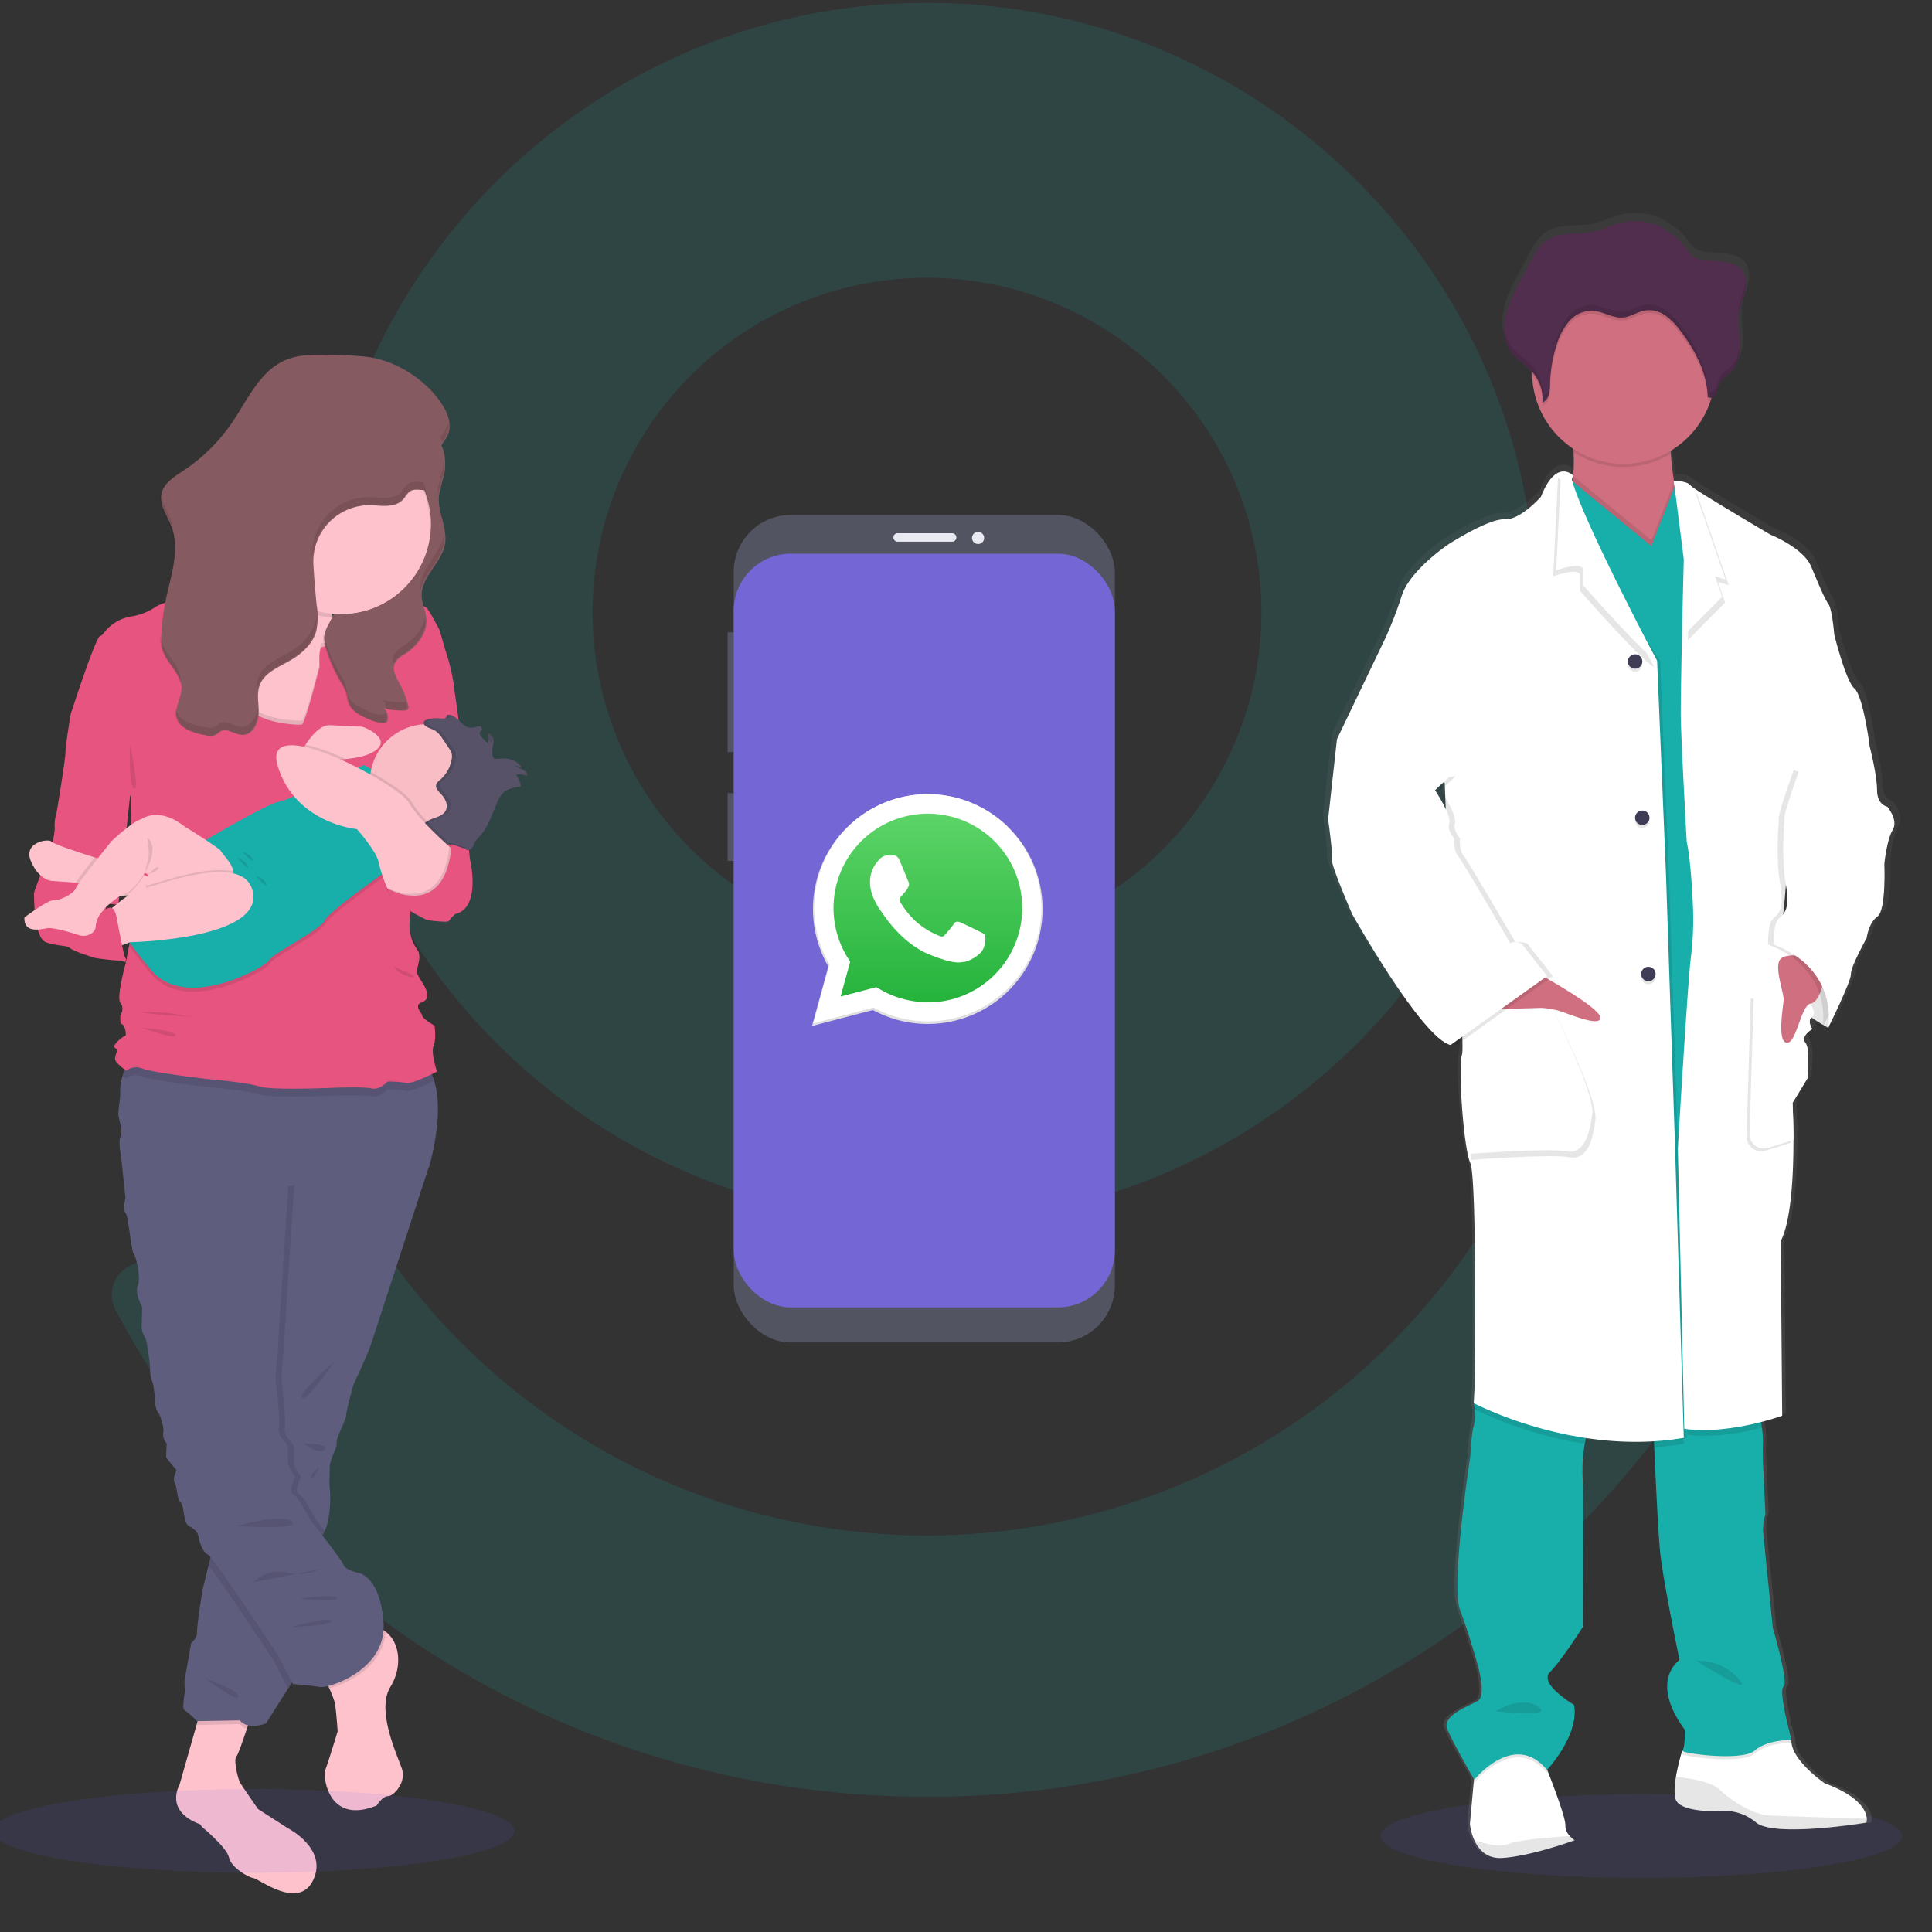
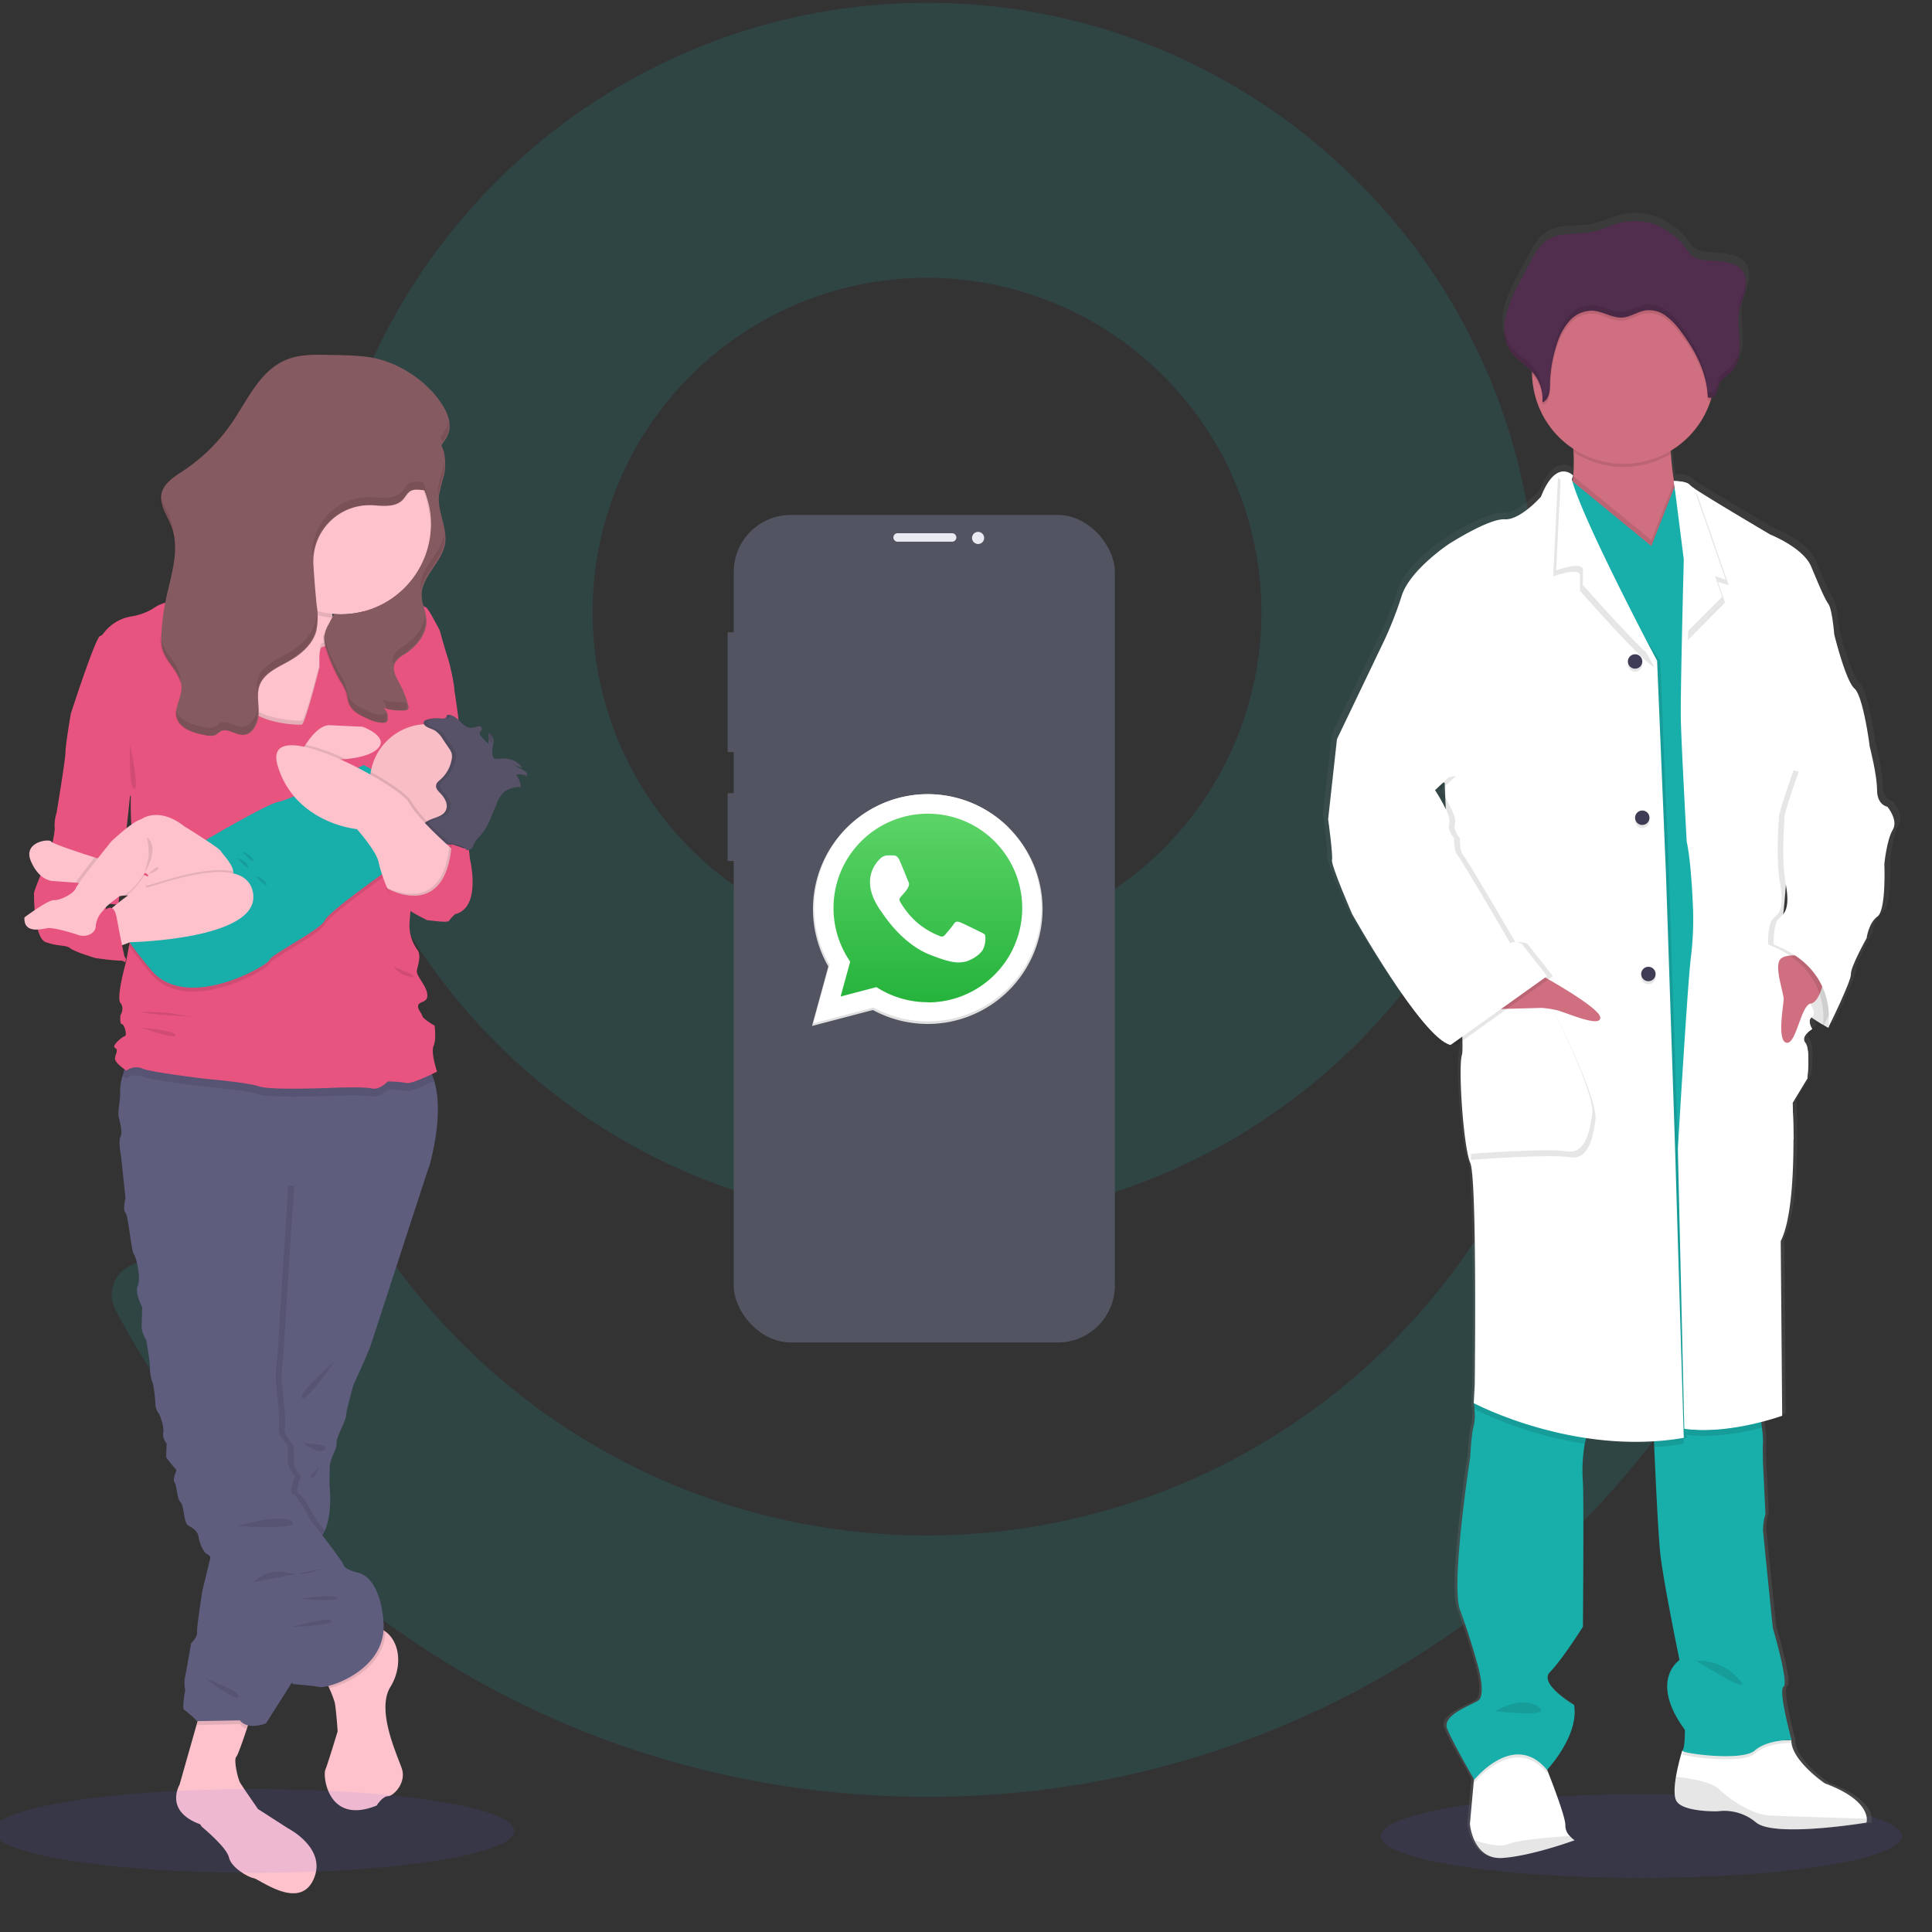
<svg xmlns="http://www.w3.org/2000/svg" id="Capa_1" data-name="Capa 1" viewBox="0 0 500 500">
  <rect x="0" y="0" width="500" height="500" fill="#333333" stroke="none" />
  <defs>
    <style>.cls-1{opacity:0.15;}.cls-2{fill:#18aeaa;}.cls-3{fill:#f5c5cc;}.cls-4{fill:#cc929b;}.cls-13,.cls-5{isolation:isolate;}.cls-11,.cls-13,.cls-5{opacity:0.1;}.cls-6{fill:#fdc2cc;}.cls-7{fill:#5f5d7e;}.cls-8{fill:#e75480;}.cls-9{fill:#f8bdc5;}.cls-10{fill:#585268;}.cls-12{fill:#865a61;}.cls-13{fill:#6c63ff;}.cls-14{fill:url(#Degradado_sin_nombre_3);}.cls-15,.cls-24{fill:#fff;}.cls-16{fill:#cf6f80;}.cls-17{fill:#3f3d56;}.cls-18{fill:#512e4e;}.cls-19{fill:#535461;}.cls-20{fill:#7566d5;}.cls-21{fill:#eaeaf3;}.cls-22{fill:#e0e0e0;}.cls-23{fill:url(#Degradado_sin_nombre_4);}.cls-24{fill-rule:evenodd;}</style>
    <linearGradient id="Degradado_sin_nombre_3" x1="464.34" y1="-36.8" x2="464.34" y2="389" gradientTransform="matrix(1, 0, 0, -1, -47.24, 444.04)" gradientUnits="userSpaceOnUse">
      <stop offset="0" stop-color="gray" stop-opacity="0.25" />
      <stop offset="0.54" stop-color="gray" stop-opacity="0.12" />
      <stop offset="1" stop-color="gray" stop-opacity="0.1" />
    </linearGradient>
    <linearGradient id="Degradado_sin_nombre_4" x1="-367.86" y1="441.06" x2="-367.86" y2="469.1" gradientTransform="matrix(2.04, 0, 0, -2.04, 990.74, 1163.92)" gradientUnits="userSpaceOnUse">
      <stop offset="0" stop-color="#20b038" />
      <stop offset="1" stop-color="#60d66a" />
    </linearGradient>
  </defs>
  <g class="cls-1">
    <path class="cls-2" d="M239.91,316.14c-86.95,0-157.69-70.75-157.69-157.71S153,.74,239.91.74s157.7,70.75,157.7,157.69-70.74,157.71-157.7,157.71m0-244.26a86.56,86.56,0,1,0,86.56,86.55,86.66,86.66,0,0,0-86.56-86.55" />
    <path class="cls-2" d="M239.77,465C151,465,71.35,416.92,29.9,339a8.23,8.23,0,0,1,3.6-11.29l46.07-22.48a8.14,8.14,0,0,1,10.74,3.41,170.22,170.22,0,0,0,298.05,1.55,8.18,8.18,0,0,1,10.79-3.29l45.82,23a8.24,8.24,0,0,1,3.48,11.35A236.5,236.5,0,0,1,239.77,465" />
  </g>
  <polygon class="cls-3" points="58.29 225.82 60.56 344.8 65.81 345.35 64.04 225.34 58.29 225.82" />
  <polygon class="cls-4" points="61.33 223.6 63.92 347.43 65.81 345.35 64.04 225.34 61.33 223.6" />
-   <polygon class="cls-3" points="69.47 228.83 71.73 347.81 76.98 348.36 75.21 228.35 69.47 228.83" />
  <polygon class="cls-4" points="72.5 226.6 75.1 350.44 76.98 348.36 75.21 228.35 72.5 226.6" />
  <polygon class="cls-3" points="80.39 232.09 82.65 351.07 87.9 351.63 86.13 231.62 80.39 232.09" />
  <polygon class="cls-4" points="83.42 229.87 86.02 353.7 87.9 351.63 86.13 231.62 83.42 229.87" />
  <polygon class="cls-3" points="47.62 348.66 42.25 349.17 42.01 215.36 42 206.01 45.58 203.19 45.76 216.19 47.62 348.66" />
  <path class="cls-5" d="M75.77,386.51s-5.11,6.13-4.09,7.84S75.77,386.51,75.77,386.51Z" />
  <path class="cls-5" d="M52.59,380.37s-5.11,6.14-4.09,7.84S52.59,380.37,52.59,380.37Z" />
  <polygon class="cls-3" points="61.17 291.79 61.43 418.4 66.67 419.08 66.92 291.38 61.17 291.79" />
  <polygon class="cls-4" points="64.24 289.48 64.75 421.26 66.67 419.08 66.92 291.38 64.24 289.48" />
  <polygon class="cls-3" points="73.06 295.37 73.31 421.98 78.56 422.66 78.81 294.96 73.06 295.37" />
  <polygon class="cls-4" points="76.13 293.05 76.64 424.84 78.56 422.66 78.81 294.96 76.13 293.05" />
  <path class="cls-5" d="M19,214.7l.07,5.24c-1.16.39-2.37.82-3.64,1.27v-3.7Z" />
-   <path class="cls-5" d="M32,208.31l.11,8c-1.13.24-2.35.52-3.68.86v-6Z" />
  <path class="cls-5" d="M45.76,216.17a13.68,13.68,0,0,0-3.75-.83V206l3.58-2.82Z" />
  <path class="cls-6" d="M100.41,464.85c-1.4,0-2.94,2.43-2.94,2.43-12.65,5.11-13.93-7.67-13.29-9.21s3.2-10,3.2-10-.39-5.88-.77-7.54a27.85,27.85,0,0,0-1.42-3.65c-.86-2-1.78-3.89-1.78-3.89s5.5-13.55,12.79-12.27a8.25,8.25,0,0,1,3.57,1.53c4,3,4.25,9.51,1.27,14.32-3.71,6,1.66,17.38,2.94,21.09S101.82,464.85,100.41,464.85Z" />
  <path class="cls-6" d="M81.11,486.45c-3.7,8.05-13.93-.13-15.46-.38s-5.88-2.82-6.4-5.37-6.83-7.79-7.15-8.05c.34.11,0,.09-.27-.51-9.46-3.45-5.37-10.23-5.37-10.23l4.41-15.53,1.22-4.28,13.8-.89s-.94,3-2,6.19c-1.11,3.33-2.33,6.83-2.73,7.23-.77.76.39,5.75,1,6.77s4.61,6.78,4.61,6.78l7.79,5S84.82,478.4,81.11,486.45Z" />
  <path class="cls-5" d="M65.9,441.2s-.94,3-2,6.2a3.68,3.68,0,0,1-1.83-1.21L51,446.44l-.07-.07,1.22-4.27Z" />
  <path class="cls-7" d="M110.89,302.26a.61.61,0,0,1-.06.21c-1.07,3.25-14.15,43.46-14.89,45.68s-4.47,10.22-4.47,10.22-1.92,6.9-1.92,8.05-2.69,5.88-2.43,7-1.79,4.22-1.79,6.27-.13,3.83,0,5.24c.1,1.08.57,7.1-1.28,11.25a7.65,7.65,0,0,1-1.77,2.55,4.14,4.14,0,0,1-.66.51c-4.6,3.07-5,34.52-5,34.52l-.22.33-1.86,2.93L68.84,446s-4.6,1.91-6.77-.77L51,445.43a28.46,28.46,0,0,0-3.33-2.94c-.64-.25.26-5.11.26-5.11a9.21,9.21,0,0,1-.13-2.94c.26-1,1.66-9.2,1.66-9.2s1.66-1.41,1.54-2.81,1.4-10.87,1.4-10.87l1.58-6.5.77-3.2,1.61-6.65,10.87-96L81,295l26.59,1.28,2.92,5.26Z" />
  <path class="cls-5" d="M73.44,349.42c-.12,2.43-.76,6.14-.51,8.31s1.15,10.36.77,11.89,1.4,3.32,2,4.09.26,3.07.39,4.86A6.55,6.55,0,0,0,77.92,382s-1.92,4.09-.51,4.73,4.34,6.52,4.34,6.52,1,1.24,2.3,2.93a6.94,6.94,0,0,1-2.43,3.06c-4.6,3.07-5,34.52-5,34.52l-.22.33-2.85-5.7s-17-25.69-18.15-26.08a1.83,1.83,0,0,1-.72-.51l1.61-6.65,10.87-96L81,295l26.59,1.28-14,1.41s-6.22,4.46-6.26,4.6L76.13,307l-2,30.67S73.57,347,73.44,349.42Z" />
-   <path class="cls-5" d="M110.49,301.52c-.36,1.42-37.17-2.84-37.17-2.84l.25,9.84-2,30.68S71,348.53,70.89,351s-.77,6.13-.51,8.31,1.15,10.35.76,11.88,1.41,3.33,2,4.09.25,3.07.38,4.86a6.55,6.55,0,0,0,1.79,3.45s-1.92,4.09-.51,4.73,4.35,6.52,4.35,6.52,1.4,1.77,3.06,3.95a4.14,4.14,0,0,1-.66.51c-4.6,3.07-5,34.52-5,34.52l-.22.33-1.84,2.94L71,430S57.9,410.14,53.93,405.06l.77-3.2,1.61-6.65,10.87-96L81,295l26.59,1.28Z" />
  <path class="cls-5" d="M99.79,422.26c-.51,9.15-10.15,13.63-14.6,14.65-.86-2-1.78-3.89-1.78-3.89s5.5-13.55,12.79-12.27A8.29,8.29,0,0,1,99.79,422.26Z" />
  <path class="cls-7" d="M71.91,349.42c-.13,2.43-.77,6.14-.51,8.31s1.15,10.36.76,11.89,1.41,3.32,2,4.09.26,3.07.38,4.86A6.55,6.55,0,0,0,76.38,382s-1.91,4.09-.51,4.73,4.35,6.52,4.35,6.52,8.31,10.48,8.69,11.76,3.71,2,3.71,2,5.75.64,6.64,12.91S85.07,437,82.77,436.6s-7-.77-7-.77L72,428.42s-17-25.69-18.15-26.08-2.18-2.81-2.43-4.47-1.41-2.3-2.69-3.07-1-5-2-6-.9-4.22-1.54-5.11.52-3.2.52-3.2S43,377.42,43,377s.13-3.45.13-3.45a3.49,3.49,0,0,1-.9-2.81c.39-1.41-1-4.73-1-4.73a4.32,4.32,0,0,1-1-2.43,40.48,40.48,0,0,0-.64-5.49,10.32,10.32,0,0,1-.77-3.71c.13-1.53-1-7.67-1-7.67a7.51,7.51,0,0,1-1.15-2.94c0-1.15.13-5.5.13-5.5s-2-3.7-1.15-5.49-.26-7.16-1-8.18-1.41-10-2.18-10.74,0-3.84,0-3.84l-1.15-10.86s-.77-3.84-.13-5-.25-4-.51-5.24.64-5.24.39-6.64a14,14,0,0,1,.67-3.91c.6-2.34,1.37-4.78,1.37-4.78s65.7-6.14,75.16.25a10.67,10.67,0,0,1,4.09,5.89c2.8,8.91-1.38,22.49-1.38,22.49L74.61,307l-2,30.68S72,347,71.91,349.42Z" />
  <path class="cls-5" d="M61.43,394.93s11.37-3.45,14.06-1.15S61.43,394.93,61.43,394.93Z" />
  <path class="cls-5" d="M65.52,409.5a9.48,9.48,0,0,1,8.56-2.56,13.92,13.92,0,0,0,9-.89Z" />
  <path class="cls-5" d="M77.53,413.72s9.33-1.28,9.72-.13S77.53,413.72,77.53,413.72Z" />
  <path class="cls-5" d="M74.85,421.26s10.35-3.07,10.86-1.79-11.37,1.66-11.37,1.66Z" />
  <path class="cls-5" d="M86.48,352.36s-9.71,8.57-8.31,9.46S86.48,352.36,86.48,352.36Z" />
  <path class="cls-5" d="M78.56,373.58s6.77,0,5.49,1.54S78.56,373.58,78.56,373.58Z" />
  <path class="cls-5" d="M82.65,379.59s-2.69,2.3-2.05,2.81S82.65,379.59,82.65,379.59Z" />
  <path class="cls-5" d="M53.12,434.43s8.44,2.81,8.56,4.6S53.12,434.43,53.12,434.43Z" />
  <path class="cls-6" d="M94,167.15l-2.68,16S68.07,195.4,67.69,195.4s-17-2.81-17.64-2.81-11.5-32.85-3.83-34.9a50.26,50.26,0,0,0,8.37-3.53C63.46,149.72,74.34,143,74.34,143s16.23-1.79,12.27,9.46c-1.54,4.41-.75,7.62.8,9.9A13.83,13.83,0,0,0,94,167.15Z" />
  <path class="cls-5" d="M94,167.15l-2.68,16S68.07,195.4,67.69,195.4s-17-2.81-17.64-2.81-11.5-32.85-3.83-34.9a50.26,50.26,0,0,0,8.37-3.53c2.09.14,3.51.33,3.51.33s5.12,19.56,5.5,25.57,13.68,6.65,14.57,6.39,4.6-14.95,4.6-14.95-.38-5.12.77-5.12c1,0,3.18-3.07,3.87-4A13.83,13.83,0,0,0,94,167.15Z" />
  <path class="cls-5" d="M112.28,279.77c-1.78.86-6,2.85-7.16,2.55a27.92,27.92,0,0,0-4.85-.38s-2,2.3-4.22,1.79-10.74-.13-10.74-.13S70,284.24,67,283.22s-13.42-1.92-13.42-1.92-14.32-1.66-16.74-2.68a4.17,4.17,0,0,0-4.22.51s-.45-.29-1-.72c.6-2.33,1.37-4.78,1.37-4.78s65.7-6.14,75.16.26A10.52,10.52,0,0,1,112.28,279.77Z" />
  <path class="cls-8" d="M58.1,155.52s-12.91-1.79-18,1.66a15.25,15.25,0,0,1-6,2.33,11.19,11.19,0,0,0-7.25,4.32c-.33.44-.65.73-.92.76-1.15.13-7.54,19.94-7.54,19.94l15.47,21.61s-.39,12,1.79,14.31-3.07,28.63-3.07,28.63-2.56,9.08-1.41,10.48,0,3.2,0,3.2-.25,2.3.39,2.3,1.4,2.94.76,3.07-3.57,2.56-2.55,3.07,0,1.66,0,2.81,2.94,3.07,2.94,3.07a4.17,4.17,0,0,1,4.22-.51c2.42,1,16.74,2.68,16.74,2.68s10.48.89,13.42,1.92,18.28.38,18.28.38,8.56-.38,10.74.13,4.22-1.79,4.22-1.79a27.92,27.92,0,0,1,4.85.38c1.41.39,7.93-2.94,7.93-2.94s-1.66-4.86-.9-6.64.26-5.25.26-5.25-3.07-1.78-3.2-2.55-1.4-1.79-1-2.81,2.56-.52,2.3-2.82-2.94-4.73-2.68-6.13,1.28-4,0-5.5a10.73,10.73,0,0,1-1.92-5.88c-.13-1.92,1.92-19.3,1.92-19.3l-4.73-35,14.44-7.16A54.35,54.35,0,0,0,116,170.6c-.9-2.68-2.18-7.41-2.18-7.41s-2.94-5.76-3.57-6-7.42-4.73-9-4.09-13.68,10-13.68,10-2.94,4.34-4.09,4.34-.77,5.12-.77,5.12-3.7,14.7-4.6,14.95S64,187.09,63.6,181.08,58.1,155.52,58.1,155.52Z" />
  <path class="cls-6" d="M38.06,231.09a29.64,29.64,0,0,1-5.39.67c-2.63.07-4.93-.27-5.5-1.21-1.53-2.56-1.53-7.41-1.53-7.41s6.93,1.6,11.72,3.34l.79.3h0c1.85.72,3.27,1.46,3.58,2.1C42.17,229.75,40.46,230.55,38.06,231.09Z" />
  <circle class="cls-5" cx="88.27" cy="136.6" r="23.39" />
  <circle class="cls-6" cx="88.27" cy="135.58" r="23.39" />
  <path class="cls-5" d="M36.5,261.87s6.65,0,9.21.63a50.92,50.92,0,0,0,7.92.77S38.8,262.76,36.5,261.87Z" />
  <path class="cls-5" d="M36.76,266s8.56.63,8.69,1.91S36.76,266,36.76,266Z" />
  <path class="cls-5" d="M102,250.23s5.24,1.92,5.11,2.56S102.46,251.77,102,250.23Z" />
  <path class="cls-8" d="M21.67,182.23l-3.32,2.3s-1.4,8.18-1.4,10.1-2.31,15.72-2.31,15.72a10.76,10.76,0,0,0-.51,3.58c.26,1-1,6.27-1,6.27s-4.6,10.6-4.35,11.24,21.86,2.69,21.86,2.69l3.07-28.63Z" />
  <path class="cls-8" d="M12,228l-3.2,3.45s-.12,11.25,3.07,12.4,5.24.64,6.27,1.54,6.51,2.55,6.51,2.55,6,.9,7.8.64-10.48-10.1-2.43-18.4Z" />
  <path class="cls-8" d="M113.07,173.28l4.47,5s1.92,11.89,1.41,13.55,2.68,30.55,2.68,30.55,3.07,12.53-3.83,14.19a11.71,11.71,0,0,0-1.66,1.79c-.26.51-5.76-.26-5.76-.26L102,182.74Z" />
  <path class="cls-5" d="M52.22,219.05S69,209.07,72,208.56,94.15,199,94.15,199s9.46,4.85,10.35,8.56-4,18.54-4,18.54S85,236.94,84.05,239.24s-14.31,9.08-14.31,10.23-21.22,13.67-30.55,2.68S30,238,30,238l23.65-5.49,2.3-10.23Z" />
  <path class="cls-2" d="M52.22,218S69,208.05,72,207.54,94.15,198,94.15,198s9.46,4.86,10.35,8.57-4,18.53-4,18.53S85,235.92,84.05,238.22s-14.31,9.07-14.31,10.22-21.22,13.68-30.55,2.69S30,236.94,30,236.94l23.65-5.5,2.3-10.22Z" />
  <path class="cls-6" d="M26.4,222.5l-.76,6.39-6.08-.45L13.62,228s-3.45,0-5.62-5.11,4.86-5.88,5.24-5.11c.29.57,7.67,3,11.25,4.12Z" />
  <path class="cls-5" d="M26.4,222.5l-.76,6.39-6.08-.45c1-1.47,3.07-4.16,4.93-6.54Z" />
  <path class="cls-5" d="M25.64,223.14s6.93,1.6,11.72,3.34c-.32.52-2.44,3.83-4.69,5.28-2.63.07-4.93-.27-5.5-1.21C25.64,228,25.64,223.14,25.64,223.14Z" />
  <path class="cls-5" d="M38.06,231.09l-.11-.88s-.05-.19-.1-.48a3.17,3.17,0,0,1,.27-2.16c.25-.35.2-.61,0-.78,1.86.72,3.27,1.45,3.58,2.1C42.17,229.75,40.46,230.55,38.06,231.09Z" />
  <path class="cls-6" d="M59.77,226.91s-7,7-7.38,8.43-13.55,1.54-13.55,1.54L38,229.72s-.05-.19-.1-.47a3.19,3.19,0,0,1,.27-2.17c.64-.89-.72-1.15-.72-1.15s-3.54,5.84-6.52,6c0,0-4.13,3-4.09,3.58a6.55,6.55,0,0,0-2.05,4c0,2.22-2.59,3.12-4.47,2.48s-6.52-2-8-1.79-6.22,1.61-6-2.77c0,0,6.13-4.6,7.67-4.48s5.11-1.66,5.62-3.06,9.21-12.15,9.21-12.15,5.49-5.2,7.71-5.71c0,0,4.43-3.45,11.12,1.79,0,0,9.25,5.71,9.54,6.47.24.61,2.92,3.18,3.15,5.12A1.59,1.59,0,0,1,59.77,226.91Z" />
  <path class="cls-5" d="M38.08,216.74s.68,3.93.34,5.33-1,3.84-1,3.84S41.53,219.43,38.08,216.74Z" />
  <path class="cls-5" d="M38.37,226.29s2.14-2.35,2.61-1.75S38.37,226.29,38.37,226.29Z" />
  <path class="cls-9" d="M125.66,202.37a15,15,0,0,1-10.86,14.38,14.8,14.8,0,0,1-4,.58h-.08a15,15,0,0,1-15-15h0a14.35,14.35,0,0,1,.24-2.62,14.92,14.92,0,0,1,13.63-12.27c.35,0,.72,0,1.08,0A15,15,0,0,1,125.66,202.37Z" />
  <path class="cls-10" d="M133.55,200.53a5.28,5.28,0,0,1,1.22,3.1,7.93,7.93,0,0,0-4.26,1.25,7.85,7.85,0,0,0-2,3.21c-.47,1.09-.93,2.19-1.39,3.28a16.47,16.47,0,0,1-2.74,4.83,9.67,9.67,0,0,0-1.42,1.64c-.35.64-.51,1.45-1.08,1.88a2.05,2.05,0,0,1-1.94.11c-.63-.24-1.19-.63-1.82-.88a5.36,5.36,0,0,0-1.25-.33h0c-1.87-.28-3.93.13-5.52-.88a2.92,2.92,0,0,1-.51-.42,5,5,0,0,1-1.31-2.21,2.71,2.71,0,0,1-.12-1.06,2.28,2.28,0,0,1,1.19-1.53l.26-.15c1.54-.8,3.67-1,4.47-2.55s-.18-3.29-1.35-4.49c-.55-.56-1.2-1.2-1.13-2s.69-1.18,1.21-1.64a9,9,0,0,0,2.8-5,3.7,3.7,0,0,0,0-1.81,5,5,0,0,0-.65-1.2l-1.66-2.45a6.72,6.72,0,0,0-2-2.17c-.69-.41-1.48-.55-2.18-1a1.73,1.73,0,0,1-.64-.62.67.67,0,0,1-.09-.48c.09-.41.52-.61.94-.72a9.24,9.24,0,0,1,3.39-.33,2.51,2.51,0,0,0,1.09,0,.77.77,0,0,0,.57-.83c1.25-.33,2.45.66,3.37,1.58s2,1.92,3.34,1.66c.47-.09.89-.36,1.37-.41s1.05.26,1,.73-.63.79-.57,1.25a1,1,0,0,0,.2.43,10.92,10.92,0,0,0,2.09,2.15v-2.72c1,.26,1.39,1.57,1.27,2.63a9.45,9.45,0,0,0-.26,3.16,1.16,1.16,0,0,0,.61.83,1.55,1.55,0,0,0,.8,0c2.35-.33,5.09.29,6.26,2.35L133,198l2.38,1.3a2.54,2.54,0,0,1,.85.64.84.84,0,0,1,.06,1A3.17,3.17,0,0,0,133.55,200.53Z" />
  <g class="cls-11">
    <path d="M129.05,196.27a1.55,1.55,0,0,0,.8,0q.35,0,.69-.06a7.83,7.83,0,0,0-1.53,0Z" />
    <path d="M134,197.9l.88.48-.17-.23Z" />
    <path d="M127.44,192.38v-1.79a1.57,1.57,0,0,0-1-.93v1.8A12.83,12.83,0,0,0,127.44,192.38Z" />
    <path d="M135.06,200.35a3.23,3.23,0,0,1,1.26.51.6.6,0,0,0,.12-.41A3.23,3.23,0,0,0,135.06,200.35Z" />
    <path d="M121,219.75c-.63-.23-1.19-.63-1.82-.88a6.57,6.57,0,0,0-1.25-.33h0c-1.87-.27-3.93.13-5.52-.88a3,3,0,0,1-.51-.41,5.09,5.09,0,0,1-1.31-2.21,2.71,2.71,0,0,1-.12-1.06,2.29,2.29,0,0,1,1.19-1.54l.26-.14c1.56-.81,3.67-1,4.47-2.56s-.18-3.29-1.35-4.48c-.55-.57-1.2-1.21-1.13-2s.69-1.18,1.21-1.65a9,9,0,0,0,2.8-5,3.7,3.7,0,0,0,0-1.81,4.74,4.74,0,0,0-.65-1.19l-1.66-2.46a6.79,6.79,0,0,0-2-2.16c-.69-.42-1.48-.56-2.18-1a1.78,1.78,0,0,1-.64-.61.69.69,0,0,1-.09-.48c.09-.41.54-.61.94-.73a9.44,9.44,0,0,1,2.05-.34,9.32,9.32,0,0,0-3.07.34c-.4.12-.85.32-.94.73a.74.74,0,0,0,.08.48,1.81,1.81,0,0,0,.65.61c.69.41,1.49.55,2.18,1a6.79,6.79,0,0,1,2,2.16l1.66,2.46a4.74,4.74,0,0,1,.65,1.19,4,4,0,0,1,0,1.81,9,9,0,0,1-2.8,5c-.51.47-1.14.95-1.21,1.65s.58,1.42,1.13,2c1.17,1.19,2.12,3,1.35,4.48s-2.91,1.75-4.47,2.56l-.27.14a2.31,2.31,0,0,0-1.18,1.54,2.38,2.38,0,0,0,.12,1.06,4.91,4.91,0,0,0,1.31,2.21,3,3,0,0,0,.51.41c1.59,1,3.65.61,5.52.88h0a6.57,6.57,0,0,1,1.25.33c.63.25,1.19.65,1.82.88a2.37,2.37,0,0,0,1.44.12A3.31,3.31,0,0,1,121,219.75Z" />
    <path d="M123.33,188.22a7.21,7.21,0,0,0,.93-.3,1.05,1.05,0,0,0-.58-.1,11.09,11.09,0,0,0-1.28.38A2,2,0,0,0,123.33,188.22Z" />
    <path d="M115,185.84a2.67,2.67,0,0,0,1.09,0,.77.77,0,0,0,.57-.83,2,2,0,0,0-1,0,.77.77,0,0,1-.57.83l-.11,0Z" />
  </g>
  <path class="cls-6" d="M97.22,194.19c-1.91,1.42-5,2-7.75,2.25a42.38,42.38,0,0,1-6.57,0L78,194.58s.4-.79,1.07-1.84c1.35-2.08,3.79-5.19,6.34-5.06,3.84.19,7.87.38,8.25.38S101.5,191,97.22,194.19Z" />
  <path class="cls-12" d="M84.76,91.84c-3.64-.07-7.4-.11-10.73,1.29-6.72,2.78-9.88,10.2-13.94,16.18a46.17,46.17,0,0,1-12.66,12.53c-2.35,1.54-5.08,3.22-5.65,6-.6,2.92,1.49,5.62,2.56,8.39,2.28,5.88,0,12.4-1.34,18.57a60.39,60.39,0,0,0-1.22,9,12.83,12.83,0,0,0,.27,4.19c1,3.61,4.89,6.21,4.92,10,0,2.55-1.8,5-1.27,7.45.68,3.18,4.54,4.32,7.73,4.87a4,4,0,0,0,2.33-.07c.51-.25.93-.72,1.45-1,1.77-.88,3.74,1,5.73.94,2.49,0,3.89-3,4-5.47s-.61-5.12.29-7.42c1.19-3.07,4.6-4.52,7.48-6.13,3.19-1.79,6.22-4.36,7.16-7.89a18.28,18.28,0,0,0,.08-6.72c-.35-3.44-.63-6.89-.83-10.33a14.57,14.57,0,0,1,15.58-15.44h.16c2.56.21,5.57.46,7.38-1.41.71-.74,1.17-1.76,2-2.27,1.71-1,4.06.41,5.77-.54,1.35-.75,1.64-2.56,1.43-4.09s-.75-3.07-.46-4.57c.4-2.14,2.34-3.66,3.06-5.71.83-2.34-.06-5-1.35-7.07-4.13-6.8-12.53-12.13-20.4-12.84C91.11,91.93,87.94,91.89,84.76,91.84Z" />
  <path class="cls-5" d="M79.05,192.73a51.25,51.25,0,0,1,10.42,3.7,42.38,42.38,0,0,1-6.57,0L78,194.58S78.38,193.78,79.05,192.73Z" />
  <path class="cls-5" d="M116.84,218.62c-1.88-.28-3.94.13-5.53-.88a3.35,3.35,0,0,1-.51-.42h-.07a15,15,0,0,1-15-14.93v0a14.35,14.35,0,0,1,.24-2.62c5.24,2.93,9.49,5.94,10.3,7.41a30.55,30.55,0,0,0,4.25,5.36c1.42,1.53,2.95,3,4.26,4.23C115.58,217.48,116.28,218.11,116.84,218.62Z" />
  <path class="cls-6" d="M117.67,220.32s-9.33-8-11.89-12.65-38.47-24.16-33.87-9.33,20.45,16.23,20.45,16.23,5.11,5.75,5.62,8.57a40.56,40.56,0,0,0,2.31,6.9l8.56,3.83,4-.89S122.14,227.86,117.67,220.32Z" />
  <path class="cls-5" d="M99.77,229.53s15.09,8.56,16.62-11.51l3.84,1.28-3.84,13.55-6.52,4.73S100.8,233.36,99.77,229.53Z" />
  <path class="cls-8" d="M100.29,230s15.08,8.56,16.61-11.51l3.84,1.28-3.84,13.55-6.52,4.73S101.31,233.87,100.29,230Z" />
  <path class="cls-12" d="M113.6,128.34a49,49,0,0,1,1.29-5.25,14,14,0,0,0,.16-5.19,7.6,7.6,0,0,0-1.35-3.46c-.51-.64-2-2-2.94-1.41-.51.36-.65,2.46-.86,3.07a26.6,26.6,0,0,1-2.86,5.75A23.38,23.38,0,0,1,88.12,159c-.56,0-1.11,0-1.65-.07-.52.89-1,1.79-1.45,2.69a8.47,8.47,0,0,0-1.11,3,7.9,7.9,0,0,0,.46,3,41.85,41.85,0,0,0,3.92,8.94,13.57,13.57,0,0,1,1.4,2.8c.29.94.34,1.95.72,2.87.85,2,3.07,3.06,5.12,3.92a8.31,8.31,0,0,0,3.81.91.89.89,0,0,0,1-.82v-.08a3.46,3.46,0,0,0-1-2.94,14.76,14.76,0,0,0,5.37.64.87.87,0,0,0,.93-1.27,22.8,22.8,0,0,0-2.14-5.53c-.93-1.72-2.12-3.72-1.27-5.47a6.07,6.07,0,0,1,2.44-2.21c3.15-2,5.93-5.38,5.69-9.13-.14-2-1.17-4-1.23-6-.16-5,5.25-8.62,6.07-13.58C115.79,136.47,113.21,132.45,113.6,128.34Z" />
  <g class="cls-11">
    <path d="M46.7,175.88c0-3.75-3.89-6.36-4.92-10a7.91,7.91,0,0,1-.29-1.74,11.25,11.25,0,0,0,.29,3.79c.94,3.29,4.23,5.76,4.82,9A6,6,0,0,0,46.7,175.88Z" />
    <path d="M62.66,188.1c-2,0-3.95-1.82-5.73-.94-.51.26-.92.73-1.45,1a3.91,3.91,0,0,1-2.32.07c-3.19-.54-7-1.68-7.73-4.83a5.23,5.23,0,0,0,0,2c.68,3.18,4.54,4.32,7.74,4.87a4,4,0,0,0,2.32-.07c.51-.25.93-.72,1.45-1,1.78-.88,3.75,1,5.73.94,2.49,0,3.89-3,4-5.47,0-.52,0-1,0-1.54C66.33,185.49,65,188.05,62.66,188.1Z" />
    <path d="M81.55,161.18c-1,3.53-4,6.1-7.16,7.89-2.87,1.61-6.28,3.06-7.48,6.13a10.09,10.09,0,0,0-.44,4.12,7.64,7.64,0,0,1,.44-2.07c1.2-3.07,4.61-4.53,7.48-6.14,3.19-1.78,6.22-4.36,7.16-7.88a12.52,12.52,0,0,0,.32-4.09A10.08,10.08,0,0,1,81.55,161.18Z" />
    <path d="M109.55,124.8c-1.24-.09-2.52-.37-3.58.22-.9.51-1.35,1.53-2,2.27-1.8,1.87-4.79,1.62-7.38,1.41h-.16a14.57,14.57,0,0,0-15.57,15.44v.2a14.55,14.55,0,0,1,15.45-13.6h.27c2.56.21,5.58.45,7.38-1.41.72-.74,1.17-1.76,2-2.28s2.32-.3,3.57-.21a23.23,23.23,0,0,1,1.67,7.67c0-.33,0-.67,0-1A23.57,23.57,0,0,0,109.55,124.8Z" />
    <path d="M45,140.73a15.86,15.86,0,0,0-.94-6.55c-.8-2.09-2.19-4.14-2.55-6.27-.56,2.89,1.5,5.56,2.55,8.32A14.46,14.46,0,0,1,45,140.73Z" />
    <path d="M114.92,119.09a13,13,0,0,1-.28,2,43.69,43.69,0,0,0-1.29,5.25,10.26,10.26,0,0,0,0,1.92,47.08,47.08,0,0,1,1.27-5.11A13.58,13.58,0,0,0,114.92,119.09Z" />
    <path d="M114.86,138.49c-.82,5-6.22,8.56-6.07,13.59a7.4,7.4,0,0,0,.08.81c.64-4.4,5.25-7.8,6-12.35a9,9,0,0,0,0-2.49A2.28,2.28,0,0,1,114.86,138.49Z" />
    <path d="M115.79,110.09a14,14,0,0,1-1.84,3.07,6.79,6.79,0,0,1,.51,1.29,10.36,10.36,0,0,0,1.32-2.34,6.07,6.07,0,0,0,.23-3A4.94,4.94,0,0,1,115.79,110.09Z" />
    <path d="M110,159.62c-.46,3.13-2.9,5.85-5.62,7.64a6.13,6.13,0,0,0-2.44,2.2,3.34,3.34,0,0,0-.14,2.39,1.43,1.43,0,0,1,.14-.34,5.94,5.94,0,0,1,2.44-2.21c3.14-2,5.93-5.38,5.68-9.12C110,160,110,159.8,110,159.62Z" />
    <path d="M99.73,184.71a1.06,1.06,0,0,1-.66.23,8.37,8.37,0,0,1-3.82-.92c-2-.85-4.27-1.88-5.11-3.92-.38-.91-.43-1.92-.72-2.87A13.29,13.29,0,0,0,88,174.44a41.68,41.68,0,0,1-3.91-8.95,14.29,14.29,0,0,1-.37-1.43,4.17,4.17,0,0,0-.09.51,7.85,7.85,0,0,0,.46,3A41.68,41.68,0,0,0,88,176.48a13.29,13.29,0,0,1,1.41,2.79c.29.95.34,2,.72,2.87.85,2.05,3.07,3.07,5.11,3.92a8.49,8.49,0,0,0,3.82.92.9.9,0,0,0,1-.82v-.09a3.46,3.46,0,0,0-.15-1.53A.8.8,0,0,1,99.73,184.71Z" />
    <path d="M105,181.57a1.57,1.57,0,0,1-.67.16,14.6,14.6,0,0,1-5.37-.64,3.45,3.45,0,0,1,1,2.33,14.93,14.93,0,0,0,4.32.36.87.87,0,0,0,1-.67.83.83,0,0,0-.09-.6C105.22,182.19,105.13,181.88,105,181.57Z" />
  </g>
  <path class="cls-5" d="M33.69,192.84s-.51,10.48,1,11.25S33.69,192.84,33.69,192.84Z" />
  <path class="cls-5" d="M62.71,220.45c.51,0,2.55,1,2.81,2.17S62.71,220.45,62.71,220.45Z" />
  <path class="cls-5" d="M61.43,222.11c.51,0,2.55,1,2.81,2.18S61.43,222.11,61.43,222.11Z" />
  <path class="cls-5" d="M66.16,226.71c.51,0,2.55,1,2.81,2.18S66.16,226.71,66.16,226.71Z" />
  <path class="cls-5" d="M59.77,226.91s-7,7-7.38,8.43-13.55,1.54-13.55,1.54L38,229.72s-.05-.19-.1-.47c3.63-.94,15.38-5.28,22.38-3.74A1.61,1.61,0,0,1,59.77,226.91Z" />
  <path class="cls-6" d="M28.15,235.7s6.69-5.92,8.74-5.79,27-10.48,28.63,1.41-31.83,12.52-31.83,12.52l-5.11,1.92S24.31,236.47,28.15,235.7Z" />
  <path class="cls-8" d="M26.19,236.56s3.07-4.26,4,.93,2.35,11.59,2.35,11.59l-6.86-3.41Z" />
  <ellipse class="cls-13" cx="65.66" cy="473.84" rx="67.43" ry="10.83" />
  <ellipse class="cls-13" cx="424.73" cy="475.17" rx="67.43" ry="10.83" />
  <path class="cls-14" d="M489.93,207.38s-2.72-.38-2.72-4.35-1.95-11.39-1.95-11.39h0s-1.69-12.92-4-15-5.33-14.08-5.33-14.08-.51-6.52-1.56-7.93-2.46-4.84-4.54-9.75-10.77-8.3-10.77-8.3-15.7-9.11-20.15-12.08h0a7.11,7.11,0,0,1-1.13-.85c-.77-1-4.15-1-4.15-1a68.5,68.5,0,0,1-.8-7.1,6.27,6.27,0,0,0,0-.75,24,24,0,0,0,10.52-13c.08-.27.15-.54.23-.81a2.26,2.26,0,0,0,1.35-1.22,24.77,24.77,0,0,1,.91-2.76,10.11,10.11,0,0,1,2.56-2.25c2.2-1.87,2.76-5,2.66-7.88-.07-2.32-.44-4.66-.3-7l0-.58c.05-.34.09-.69.16-1,.33-1.72,1.08-3.34,1.49-5a6.47,6.47,0,0,0-.51-5.09c-1.42-2.15-4.37-2.58-7-2.8-2.94-.25-5.57.08-7.45-2.36a26.06,26.06,0,0,0-3-3.58c-.39-.36-4.16-2.66-4.16-2.81a16.84,16.84,0,0,0-11.73-.9c-1.95.57-3.79,1.49-5.77,2-4.27,1-9.18-.09-12.81,2.36-2,1.38-3.23,3.58-4.36,5.73-.93,1.76-1.86,3.53-2.81,5.29a34.18,34.18,0,0,0-3.73,9.06,13.78,13.78,0,0,0-.25,2.12h0v1.12a3.94,3.94,0,0,0,0,.7c0,.21,0,.28.06.43s.05.47.09.69.13.61.21.91c0,.13.08.26.12.38a7,7,0,0,0,.25.69,3.88,3.88,0,0,0,.15.36,6.53,6.53,0,0,0,.35.7c.06.09.1.18.15.27.2.32.41.63.64.93,1.48,1.85,3.66,3,5.27,4.75v.78A23.7,23.7,0,0,0,407,114.27c0,.26,0,.53,0,.8a39.59,39.59,0,0,1-.07,6.16,2.9,2.9,0,0,0-2.3-1,3.31,3.31,0,0,0-.89.07l-.06,0h0v.06c-1.52.37-3.4,2-5.19,6.46,0,0-5.45,6.15-9.6,5.89S374.27,139,374.27,139,364,145.7,361.82,152.48a94.72,94.72,0,0,1-4.42,11.27l-12.67,26.12h0l-2.34,20.73s1.29,9.21,1,10.62,5.33,14.07,5.33,14.07,18.42,32.38,25.95,34l.54-.38a4.18,4.18,0,0,0,1,.38l1.55-1.09a17.14,17.14,0,0,1-.12,3.65c-1,3.2.39,24.07,2.2,28.16s1.17,57.71,1.17,57.71l-.25,4.73a2.16,2.16,0,0,0,.06.42l-.06,1.12.18.09a13.39,13.39,0,0,1-.18,4.51c-.65,2.08-.92,7.94-.92,7.94s-5.18,33.14-2.72,39.79,4.54,13.95,4.54,13.95,2.6,8.31.13,9.73-9.5,3.8-8,7.26c1.31,3.19,6.3,11.76,7,13l-.06.66-1,11a14,14,0,0,0,1.17,4.21c1.12,2.4,3.28,4.89,7.4,4.62.69,0,1.5-.13,2.27-.23a98.18,98.18,0,0,0,16.82-4.37,7,7,0,0,1-1.32-1.09h0a3.81,3.81,0,0,1-1.15-2.77c.11-2-3.65-11.57-4.58-13.92-.15-.34-.23-.54-.23-.54S408.7,449,407.28,441c0,0-9.49-5.53-6.36-8.57s8.69-11.77,8.69-11.77.26-32.62,0-37.49a40.9,40.9,0,0,1,.48-10.13c.11-.5.23-1,.36-1.48a90.32,90.32,0,0,0,13,1c1.59,0,3.21,0,4.84-.1,0,.46,0,1,.07,1.5.35,8.08,1,22.25,1.57,27.52.78,7.55,5.06,27.89,5.06,27.89s-8.17,5.25,1.43,18.18c0,0,0,4.68-.64,5.36h0a58.22,58.22,0,0,0-1.64,6.75c-.4,2.44-.57,4.9.08,6.18,1.56,3.06,10.9,2.81,10.9,2.81h0l.23,0a13.42,13.42,0,0,1,9.89,3c3.55,2.85,17,1.6,24.32.69,2.85-.36,4.76-.69,4.76-.69a2.56,2.56,0,0,0,.1-1h0c-.08-1.8-1.48-5.73-11-9.24,0,0-9-6-8.83-11.26H463.4a10.12,10.12,0,0,1,1.24,0s-3.51-12.8-2.07-13.84S459.71,421,459.71,421s-2.46-23.8-2.59-25.47a14.73,14.73,0,0,1,.64-4.22l-.64-13s-.12-4.34,0-5.75a27.93,27.93,0,0,0-.3-3.66c-.06-.49-.12-1-.19-1.49,3.35-.85,5.53-1.64,5.53-1.64l-.38-45.43c2.85-5.54,3.37-17.68,3.36-26.3,0-5.53-.25-9.63-.25-9.63l3.9-6.36s.9-7.61-.53-9.28a1.61,1.61,0,0,1,.17-2.18,7.19,7.19,0,0,1,.86-.58.7.7,0,0,1-.09-.15,7.5,7.5,0,0,1,.86-.62s-1.38-2.14-.14-3.05c1.16.79,2.2,1.39,3,1.87,0,.51-.11.8-.11.8l.34-.7,1.22.7s6.1-12.16,6-13.95,4.15-9.35,4.15-9.35.52-4,2.86-5.62,1.82-13.7,1.82-13.7.65-6.27,2.2-8.83S489.93,207.38,489.93,207.38ZM373.15,202l.12,2.9L372.08,203Z" />
  <path class="cls-15" d="M474.68,259.58,473.19,266s-12-6.11-14.13-13.87,3.61-10.72,3.61-10.72l11.15,4.73Z" />
  <path class="cls-5" d="M474.68,259.58,473.19,266s-12-6.11-14.13-13.87,3.61-10.72,3.61-10.72l11.15,4.73Z" />
  <path class="cls-15" d="M407.5,476.26s-11.08,4.07-18.69,4.58c-4,.27-6.16-2.21-7.26-4.6a14.1,14.1,0,0,1-1.14-4.18l1-11,.53-5.84,16.17-4.2,2.29,7,.21.53c.92,2.34,4.61,11.86,4.5,13.84a3.77,3.77,0,0,0,1.14,2.74A6.64,6.64,0,0,0,407.5,476.26Z" />
  <path class="cls-15" d="M483.13,470.68a3,3,0,0,1-.1,1s-23.68,3.95-28.53,0a12.78,12.78,0,0,0-10-2.92s-9.16.25-10.69-2.77c-.64-1.27-.47-3.72-.08-6.14a57.13,57.13,0,0,1,1.61-6.72l.36-.29,2.18-1.76,25.52-.75h.2c-.13,5.22,8.66,11.2,8.66,11.2C481.64,465,483,468.89,483.13,470.68Z" />
  <path class="cls-5" d="M483.13,470.68a3,3,0,0,1-.11,1s-23.67,3.95-28.52,0a12.83,12.83,0,0,0-9.95-2.92s-9.17.25-10.7-2.77c-.63-1.27-.47-3.72-.08-6.14,3.53.35,9.1,1.23,11.29,3.32,3.31,3.19,8.91,6.38,12.35,6.63C460.1,470,476.21,470.47,483.13,470.68Z" />
  <path class="cls-5" d="M407.5,476.26s-11.08,4.07-18.69,4.58c-4,.27-6.16-2.21-7.25-4.6,2.82.94,6.73,1.94,8.78,1,2.44-1.08,11.07-1.78,15.92-2.08A7.07,7.07,0,0,0,407.5,476.26Z" />
  <path class="cls-16" d="M423.92,148.35C414.79,144.8,403,133.07,406,127.59a12.2,12.2,0,0,0,1.15-4.4,41.79,41.79,0,0,0,.08-6.23A86.18,86.18,0,0,0,406,106.83s28.52.64,26.86,4.85a15.81,15.81,0,0,0-.43,5.76c.13,2.39.48,5.1.84,7.39.5,3.14,1,5.54,1,5.54s-1.75,2.44-2.77,2.57S437,153.41,423.92,148.35Z" />
  <path class="cls-5" d="M400.58,458.58l-.21.24c-8.53-10.31-18.84,2.54-18.84,2.54l-.15-.27.53-5.84,16.17-4.2,2.29,7Z" />
  <path class="cls-5" d="M463.65,451.05s-6.23-.13-9.55,2.8-19.38.64-18.69,0a2.24,2.24,0,0,0,.36-1.05l2.18-1.75,25.52-.76C463.57,450.76,463.65,451.05,463.65,451.05Z" />
  <path class="cls-2" d="M411.19,370.08a19.6,19.6,0,0,0-1.05,3.55,40.44,40.44,0,0,0-.48,10.07c.26,4.85,0,37.31,0,37.31s-5.47,8.65-8.52,11.71,6.23,8.53,6.23,8.53c1.38,7.89-7,16.8-7,16.8-8.52-10.31-18.83,2.55-18.83,2.55s-5.61-9.69-7-13.15,5.48-5.86,7.89-7.26-.12-9.69-.12-9.69-2-7.26-4.46-13.88S380.5,377,380.5,377s.26-5.85.89-7.9a13,13,0,0,0,.19-4.48c0-.5-.09-.93-.12-1.21s-.07-.42-.07-.42l.1-.16,3.46-6.45S412.85,366,411.19,370.08Z" />
  <path class="cls-2" d="M463.65,450.29s-6.23-.14-9.55,2.76-19.38.64-18.69,0,.64-5.35.64-5.35c-9.42-12.85-1.39-18.07-1.39-18.07s-4.2-20.24-5-27.75c-.54-5.25-1.19-19.34-1.55-27.39-.15-3.46-.24-5.84-.24-5.84l7.7-1.55,1-.2,18.55-3.72s.52,3.46.86,6.29a27.76,27.76,0,0,1,.29,3.64c-.12,1.39,0,5.72,0,5.72l.63,13a14.94,14.94,0,0,0-.63,4.2c.13,1.65,2.54,25.33,2.54,25.33s4.2,14.13,2.77,15.15S463.65,450.29,463.65,450.29Z" />
  <path class="cls-5" d="M432.83,111.68a15.81,15.81,0,0,0-.43,5.76,23.71,23.71,0,0,1-25.2-.47A86.35,86.35,0,0,0,406,106.83S434.49,107.46,432.83,111.68Z" />
  <path class="cls-16" d="M443.85,96.38a23.14,23.14,0,0,1-1.16,7.34A23.68,23.68,0,0,1,396.51,97v-.57a23.68,23.68,0,0,1,47.35-.81q0,.41,0,.81Z" />
  <path class="cls-5" d="M423.92,148.35C414.79,144.8,403,133.07,406,127.59a12.2,12.2,0,0,0,1.15-4.4l12.5,10.28,7.74,6.34,5.88-15c.5,3.14,1,5.53,1,5.53s-1.75,2.45-2.77,2.58S437,153.41,423.92,148.35Z" />
  <polygon class="cls-2" points="456.26 193.77 445.82 369.19 432.2 370.08 396.94 268.37 402.72 147.6 403.94 122.09 419.62 134.97 427.36 141.31 433.42 125.9 444.68 135.72 456.26 193.77" />
  <path class="cls-5" d="M411.19,370.08a19.6,19.6,0,0,0-1.05,3.55,100.44,100.44,0,0,1-28.55-8.92l-.19-.1.06-1.12,0-.58,3.46-6.45S412.85,366,411.19,370.08Z" />
  <path class="cls-5" d="M435.76,373.65a70,70,0,0,1-7.65.88c-.15-3.46-.24-5.85-.24-5.85l7.69-1.55Z" />
  <path class="cls-5" d="M456,369.5c-4.92,1.28-12.52,2.72-19.32,1.82l-.1-4.39,18.56-3.72S455.63,366.64,456,369.5Z" />
  <path class="cls-5" d="M436.53,372.12c-28.38,4.85-54.36-9-54.36-9l.25-4.71s.64-53.34-1.14-57.43-3.18-24.83-2.17-28S375.42,222,375.42,222l-.76-19.38L346.8,191.35l12.46-26a93.35,93.35,0,0,0,4.33-11.21c2.16-6.74,12.22-13.36,12.22-13.36s10.31-6.62,14.39-6.37,9.41-5.85,9.41-5.85c3.95-10.06,7.52-5.5,7.52-5.5a9.12,9.12,0,0,1-.19,1.48c-1.39,11,22.38,45.92,22.71,46.53h0l2.27,55.13L434.21,296Z" />
  <path class="cls-15" d="M435.76,372.12c-28.37,4.85-54.36-9-54.36-9l.26-4.71s.64-53.34-1.15-57.43-3.18-24.83-2.16-28S374.66,222,374.66,222l-.77-19.38L346,191.3l12.46-26a97.55,97.55,0,0,0,4.33-11.21C365,147.39,375,140.77,375,140.77s10.31-6.62,14.38-6.37,9.42-5.85,9.42-5.85c3.95-10.06,8.3-5.51,8.3-5.51,0,.48-.42.7-.19,1.49,3,10.71,21.61,45.92,21.95,46.53h0l2.29,55.13L433.47,296Z" />
  <path class="cls-5" d="M428.12,172.63c-3.05-1.27-19.22-19.73-19.22-19.73v-4.2c-.59-1.38-4.08-.54-6.92.43l1.22-25.51,1.38,1.15C407.61,135.47,427.77,172,428.12,172.63Z" />
  <path class="cls-15" d="M428.89,171.1c-3.06-1.27-19.23-19.72-19.23-19.72v-4.21c-.59-1.38-4.08-.53-6.92.43L404,122.09l1.38,1.15C408.39,133.94,428.55,170.5,428.89,171.1Z" />
  <path class="cls-5" d="M382.17,263.15c.38,0,19.73-2,19.73-2s11.71,23,11,28.64-2.16,10.57-6.88,9.69-25.36.7-25.36.7Z" />
  <path class="cls-15" d="M381.4,261.62c.38,0,19.73-2,19.73-2s11.71,23.05,10.95,28.65-2.17,10.56-6.87,9.68-25.37.7-25.37.7Z" />
  <path class="cls-16" d="M396,250.8s17.76,9.54,18.14,12.46-9-1.28-11.07-1.78a25.65,25.65,0,0,0-4.08-.64l-13.57.37Z" />
  <circle class="cls-5" cx="423.16" cy="171.96" r="1.87" />
  <circle class="cls-17" cx="423.16" cy="171.19" r="1.87" />
  <circle class="cls-5" cx="426.6" cy="252.84" r="1.87" />
  <circle class="cls-17" cx="426.6" cy="252.07" r="1.87" />
  <circle class="cls-5" cx="425.02" cy="212.4" r="1.87" />
  <circle class="cls-17" cx="425.02" cy="211.63" r="1.87" />
  <path class="cls-15" d="M468.1,260.46s1.27,1.91,0,2.8.12,3.05.12,3.05-3.18,1.86-1.78,3.54.51,9.23.51,9.23l-3.82,6.33s.23,4.08.25,9.58c0,8.6-.51,20.68-3.31,26.19l.39,45.19s-13.37,4.89-24.57,3.4l-1.66-72.52s2.42-41.13,3.31-49a80.88,80.88,0,0,0,.64-12.35s-.38-12.34-1.66-18.07c0,0-1.38-24.82-1.52-31.7-.07-3.28.11-12.87.3-22,.22-10,.46-19.37.46-19.37l-2.53-20s2.53-.25,3.29.77a7.76,7.76,0,0,0,1.11.85h0c4.36,2.94,19.76,12,19.76,12s8.53,3.39,10.57,8.25,3.46,8.3,4.45,9.69,1.53,7.88,1.53,7.88,2.93,12,5.22,14,4,14.93,4,14.93l-20.25,15.92s-1.77,26.47-2.15,27.5S468.1,260.46,468.1,260.46Z" />
  <path class="cls-15" d="M468.86,260.46s1.27,1.91,0,2.8.12,3.05.12,3.05-3.15,1.88-1.77,3.56.51,9.24.51,9.24l-3.82,6.32s.23,4.08.25,9.58c0,8.6-.5,20.68-3.3,26.19l.38,45.19s-13.4,4.89-24.58,3.4L435,297.27s2.42-41.13,3.31-49a82.37,82.37,0,0,0,.63-12.36s-.38-12.34-1.65-18.07c0,0-1.39-24.82-1.53-31.7-.06-3.28.12-12.87.3-22,.22-10,.46-19.38.46-19.38l-3.34-20.26s3.34,0,4.11,1a7.51,7.51,0,0,0,1.1.85h0c4.36,2.94,19.77,12,19.77,12s8.52,3.39,10.56,8.25,3.46,8.3,4.46,9.69,1.52,7.89,1.52,7.89,2.94,12,5.23,14,3.94,14.9,3.94,14.9L463.63,209s-1.78,26.48-2.16,27.5S468.86,260.46,468.86,260.46Z" />
  <path class="cls-5" d="M444.62,150.63l1.83,5.33-9.62,9.69c.22-10,.46-19.37.46-19.37L434,126s3.34,0,4.11,1a6.09,6.09,0,0,0,1.1.85h0l8.18,23.59Z" />
  <path class="cls-15" d="M443.85,149.11l1.84,5.32-9.62,9.69c.21-10,.46-19.37.46-19.37l-3.35-20.26s3.35,0,4.11,1a6.88,6.88,0,0,0,1.1.85h0L446.58,150Z" />
  <path class="cls-5" d="M443.85,96.38a23.14,23.14,0,0,1-1.16,7.34,1,1,0,0,1-.75-.18c-.18-6.23-3.24-12.08-7-17.05a17.63,17.63,0,0,0-3.81-3.95A7.46,7.46,0,0,0,426,81.08c-2.08.29-3.91,1.7-6,1.88-2.77.23-5.24-1.69-8-1.79a7.88,7.88,0,0,0-5.88,2.73,16.07,16.07,0,0,0-3.14,5.84,34.2,34.2,0,0,0-1.76,10.07c0,1.94-.22,4.37-2,5.08a10.35,10.35,0,0,0-2.61-7.9l0,0v-.57a23.68,23.68,0,0,1,47.35-.81q0,.41,0,.81Z" />
  <path class="cls-18" d="M430,58.79a16.22,16.22,0,0,0-11.5-.9c-1.92.56-3.73,1.48-5.67,2-4.15,1-9-.09-12.56,2.34-2,1.39-3.17,3.57-4.28,5.7l-2.77,5.27a34.55,34.55,0,0,0-3.66,9c-.63,3.17-.25,6.73,1.77,9.28,1.46,1.87,3.63,3,5.22,4.79a10.35,10.35,0,0,1,2.6,7.88c1.81-.69,2-3.12,2-5.06A34.21,34.21,0,0,1,402.92,89a16.18,16.18,0,0,1,3.15-5.84A7.87,7.87,0,0,1,412,80.4c2.76.09,5.25,2,8,1.77,2.07-.17,3.92-1.59,6-1.86a7.36,7.36,0,0,1,5.16,1.46,18,18,0,0,1,3.8,3.94c3.78,5,6.84,10.81,7,17.05.78.58,1.91-.17,2.3-1.06a26.11,26.11,0,0,1,.89-2.76,10,10,0,0,1,2.51-2.23c2.15-1.86,2.69-5,2.61-7.84s-.64-5.73-.1-8.53c.33-1.71,1.06-3.32,1.46-5a6.54,6.54,0,0,0-.49-5c-1.39-2.15-4.3-2.57-6.84-2.77-2.89-.25-5.47.07-7.31-2.36a26.06,26.06,0,0,0-2.9-3.56C433.69,61.22,430,58.94,430,58.79Z" />
  <path class="cls-5" d="M354.77,204.71l-7.23-13.36L345.25,212s1.27,9.17,1,10.57,5.22,14,5.22,14,18.08,32.21,25.46,33.87l24.95-17.83-6.62-8.4s-2.29-.89-2.86,0c0,0-12.29-21.13-13.56-22.66s-1-4.58-1-4.58-1.91-2-1.28-3.95-3.68-8.53-3.68-8.53l3.94-3.69Z" />
  <path class="cls-15" d="M347.92,189.82,346,191.35,343.72,212s1.27,9.17,1,10.57,5.22,14,5.22,14,18.08,32.21,25.46,33.87l25-17.83-6.63-8.4s-2.29-.89-2.86,0c0,0-12.28-21.13-13.56-22.66s-1-4.58-1-4.58-1.91-2-1.27-3.95-3.69-8.53-3.69-8.53l3.94-3.69Z" />
-   <path class="cls-5" d="M466.44,270.63c1.39,1.69.51,9.24.51,9.24l-3.82,6.32s.23,4.08.25,9.59l-6.43,2a3.8,3.8,0,0,1-4.77-2.5A3.59,3.59,0,0,1,452,294l1.1-35.71,15,5.73c-1.28.89.12,3.06.12,3.06S465,269,466.44,270.63Z" />
  <path class="cls-15" d="M467.21,269.87c1.38,1.68.51,9.24.51,9.24l-3.82,6.32s.23,4.08.25,9.58l-6.54,2.05a3.75,3.75,0,0,1-4.68-2.46,3.65,3.65,0,0,1-.16-1.23l1.11-35.82,15,5.73c-1.28.88.12,3.05.12,3.05S465.83,268.19,467.21,269.87Z" />
  <path class="cls-16" d="M472.17,252.84s-1,6.5-3.56,6.88-3.69,10.51-6.23,10.15-.86-9.41-.77-11.17-2.77-9-.63-10.69,8.91,0,8.91,0Z" />
  <path class="cls-5" d="M477.59,202.8l4.8-9.68s1.91,7.38,1.91,11.32,2.67,4.34,2.67,4.34,2.93,3.46,1.39,6-2.17,8.78-2.17,8.78.51,12-1.78,13.62-2.77,5.61-2.77,5.61-4.21,7.51-4.08,9.29-5.85,13.88-5.85,13.88,2.92-15-14.13-21.52c0,0-.13-5.1,1.14-6.5s3.26-2,2-9.1-.36-15.5-.36-17.2,3.82-12.27,3.82-12.27Z" />
  <path class="cls-15" d="M479.67,191.73l4.19,1.39s1.92,7.38,1.92,11.32,2.67,4.34,2.67,4.34,2.92,3.46,1.38,6-2.16,8.78-2.16,8.78.51,12-1.78,13.62-2.81,5.61-2.81,5.61-4.2,7.51-4.06,9.29-5.87,13.88-5.87,13.88,2.94-15-14.13-21.52c0,0-.12-5.1,1.15-6.5s3.26-2,2-9.1-.36-15.5-.36-17.2,3.82-12.27,3.82-12.27Z" />
  <path class="cls-5" d="M387,442.84s6.69-4.2,11.07-1.15S387,442.84,387,442.84Z" />
  <path class="cls-5" d="M439,429.85a13.54,13.54,0,0,1,10.89,4.59C454.84,439.79,439,429.85,439,429.85Z" />
  <g class="cls-11">
    <path d="M447.64,95.19a10.39,10.39,0,0,0-2.51,2.24,24.7,24.7,0,0,0-.89,2.76c-.39.9-1.51,1.64-2.3,1.07-.18-6.23-3.25-12.08-7-17.06a17.76,17.76,0,0,0-3.8-3.94A7.37,7.37,0,0,0,426,78.8c-2.07.28-3.9,1.69-6,1.87-2.77.23-5.25-1.69-8-1.78a7.85,7.85,0,0,0-5.87,2.73,16.11,16.11,0,0,0-3.14,5.83,34.27,34.27,0,0,0-1.76,10.08c0,1.93-.22,4.34-2,5.06a9.9,9.9,0,0,1,0,1.54c1.8-.7,2-3.13,2-5.07A34.27,34.27,0,0,1,403,89a16,16,0,0,1,3.15-5.84A7.83,7.83,0,0,1,412,80.42c2.76.09,5.26,2,8,1.78,2.07-.18,3.91-1.6,6-1.87a7.4,7.4,0,0,1,5.17,1.46,17.71,17.71,0,0,1,3.79,3.94c3.78,5,6.85,10.81,7,17,.78.58,1.91-.17,2.3-1.06a26.06,26.06,0,0,1,.88-2.76,10.15,10.15,0,0,1,2.51-2.23c2.16-1.86,2.7-5,2.62-7.84v-.27C450.14,91.09,449.48,93.6,447.64,95.19Z" />
    <path d="M396.56,94.7c-1.6-1.75-3.77-2.92-5.23-4.77a10.14,10.14,0,0,1-2-5.67,10.68,10.68,0,0,0,2,7.19c1.46,1.86,3.63,3,5.23,4.78a10.38,10.38,0,0,1,2.6,6.17A10.36,10.36,0,0,0,396.56,94.7Z" />
    <path d="M451.62,73.81c-.41,1.69-1.14,3.31-1.47,5a15.41,15.41,0,0,0-.21,3.46,13,13,0,0,1,.21-2c.33-1.72,1.06-3.32,1.47-5a8.6,8.6,0,0,0,.23-2.86A10.59,10.59,0,0,1,451.62,73.81Z" />
  </g>
  <rect class="cls-19" x="188.32" y="163.64" width="2.19" height="31" />
  <rect class="cls-19" x="188.32" y="205.28" width="2.19" height="17.53" />
  <rect class="cls-19" x="189.89" y="133.27" width="98.63" height="214.16" rx="14.75" />
-   <rect class="cls-20" x="189.89" y="143.29" width="98.63" height="195.06" rx="14.75" />
  <path class="cls-21" d="M232.31,138H246.4a1.1,1.1,0,0,1,1.1,1.09h0a1.1,1.1,0,0,1-1.1,1.1H232.31a1.1,1.1,0,0,1-1.1-1.1h0A1.09,1.09,0,0,1,232.31,138Z" />
  <circle class="cls-21" cx="253.13" cy="139.22" r="1.57" />
  <path class="cls-22" d="M261.16,214.26a29.73,29.73,0,0,0-46.79,35.86l-4.22,15.4,15.76-4.13A29.76,29.76,0,0,0,240.12,265h0a29.73,29.73,0,0,0,21-50.74Zm-21,45.73h0a24.75,24.75,0,0,1-12.57-3.45l-.91-.53-9.35,2.45,2.5-9.12-.59-.93A24.71,24.71,0,1,1,240.13,260Z" />
  <path class="cls-23" d="M211.52,263.81l4-14.7a28.37,28.37,0,1,1,24.59,14.21h0a28.42,28.42,0,0,1-13.55-3.45l-15,3.94Z" />
  <path class="cls-24" d="M232.79,222.65c-.55-1.23-1.13-1.25-1.66-1.27s-.91,0-1.4,0a2.68,2.68,0,0,0-2,.92,8.19,8.19,0,0,0-2.57,6.12c0,3.62,2.63,7.11,3,7.6s5.08,8.14,12.54,11.08c6.2,2.45,7.46,2,8.81,1.84s4.34-1.78,5-3.49a6.06,6.06,0,0,0,.42-3.49c-.18-.31-.67-.49-1.4-.86s-4.35-2.15-5-2.39-1.16-.37-1.65.37-1.9,2.39-2.33,2.88-.85.55-1.59.18a20.09,20.09,0,0,1-5.9-3.64,22,22,0,0,1-4.09-5.09c-.43-.73,0-1.13.32-1.5s.74-.85,1.11-1.28a5.12,5.12,0,0,0,.73-1.23,1.36,1.36,0,0,0-.06-1.28c-.18-.37-1.61-4-2.26-5.45Z" />
  <path class="cls-15" d="M260.92,214.17a29.38,29.38,0,0,0-46.25,35.44l-4.17,15.23,15.57-4.09a29.4,29.4,0,0,0,14.05,3.58h0a29.39,29.39,0,0,0,20.79-50.16Zm-20.79,45.2h0A24.43,24.43,0,0,1,227.69,256l-.89-.53-9.25,2.43,2.47-9-.58-.93a24.42,24.42,0,1,1,20.69,11.45Z" />
</svg>